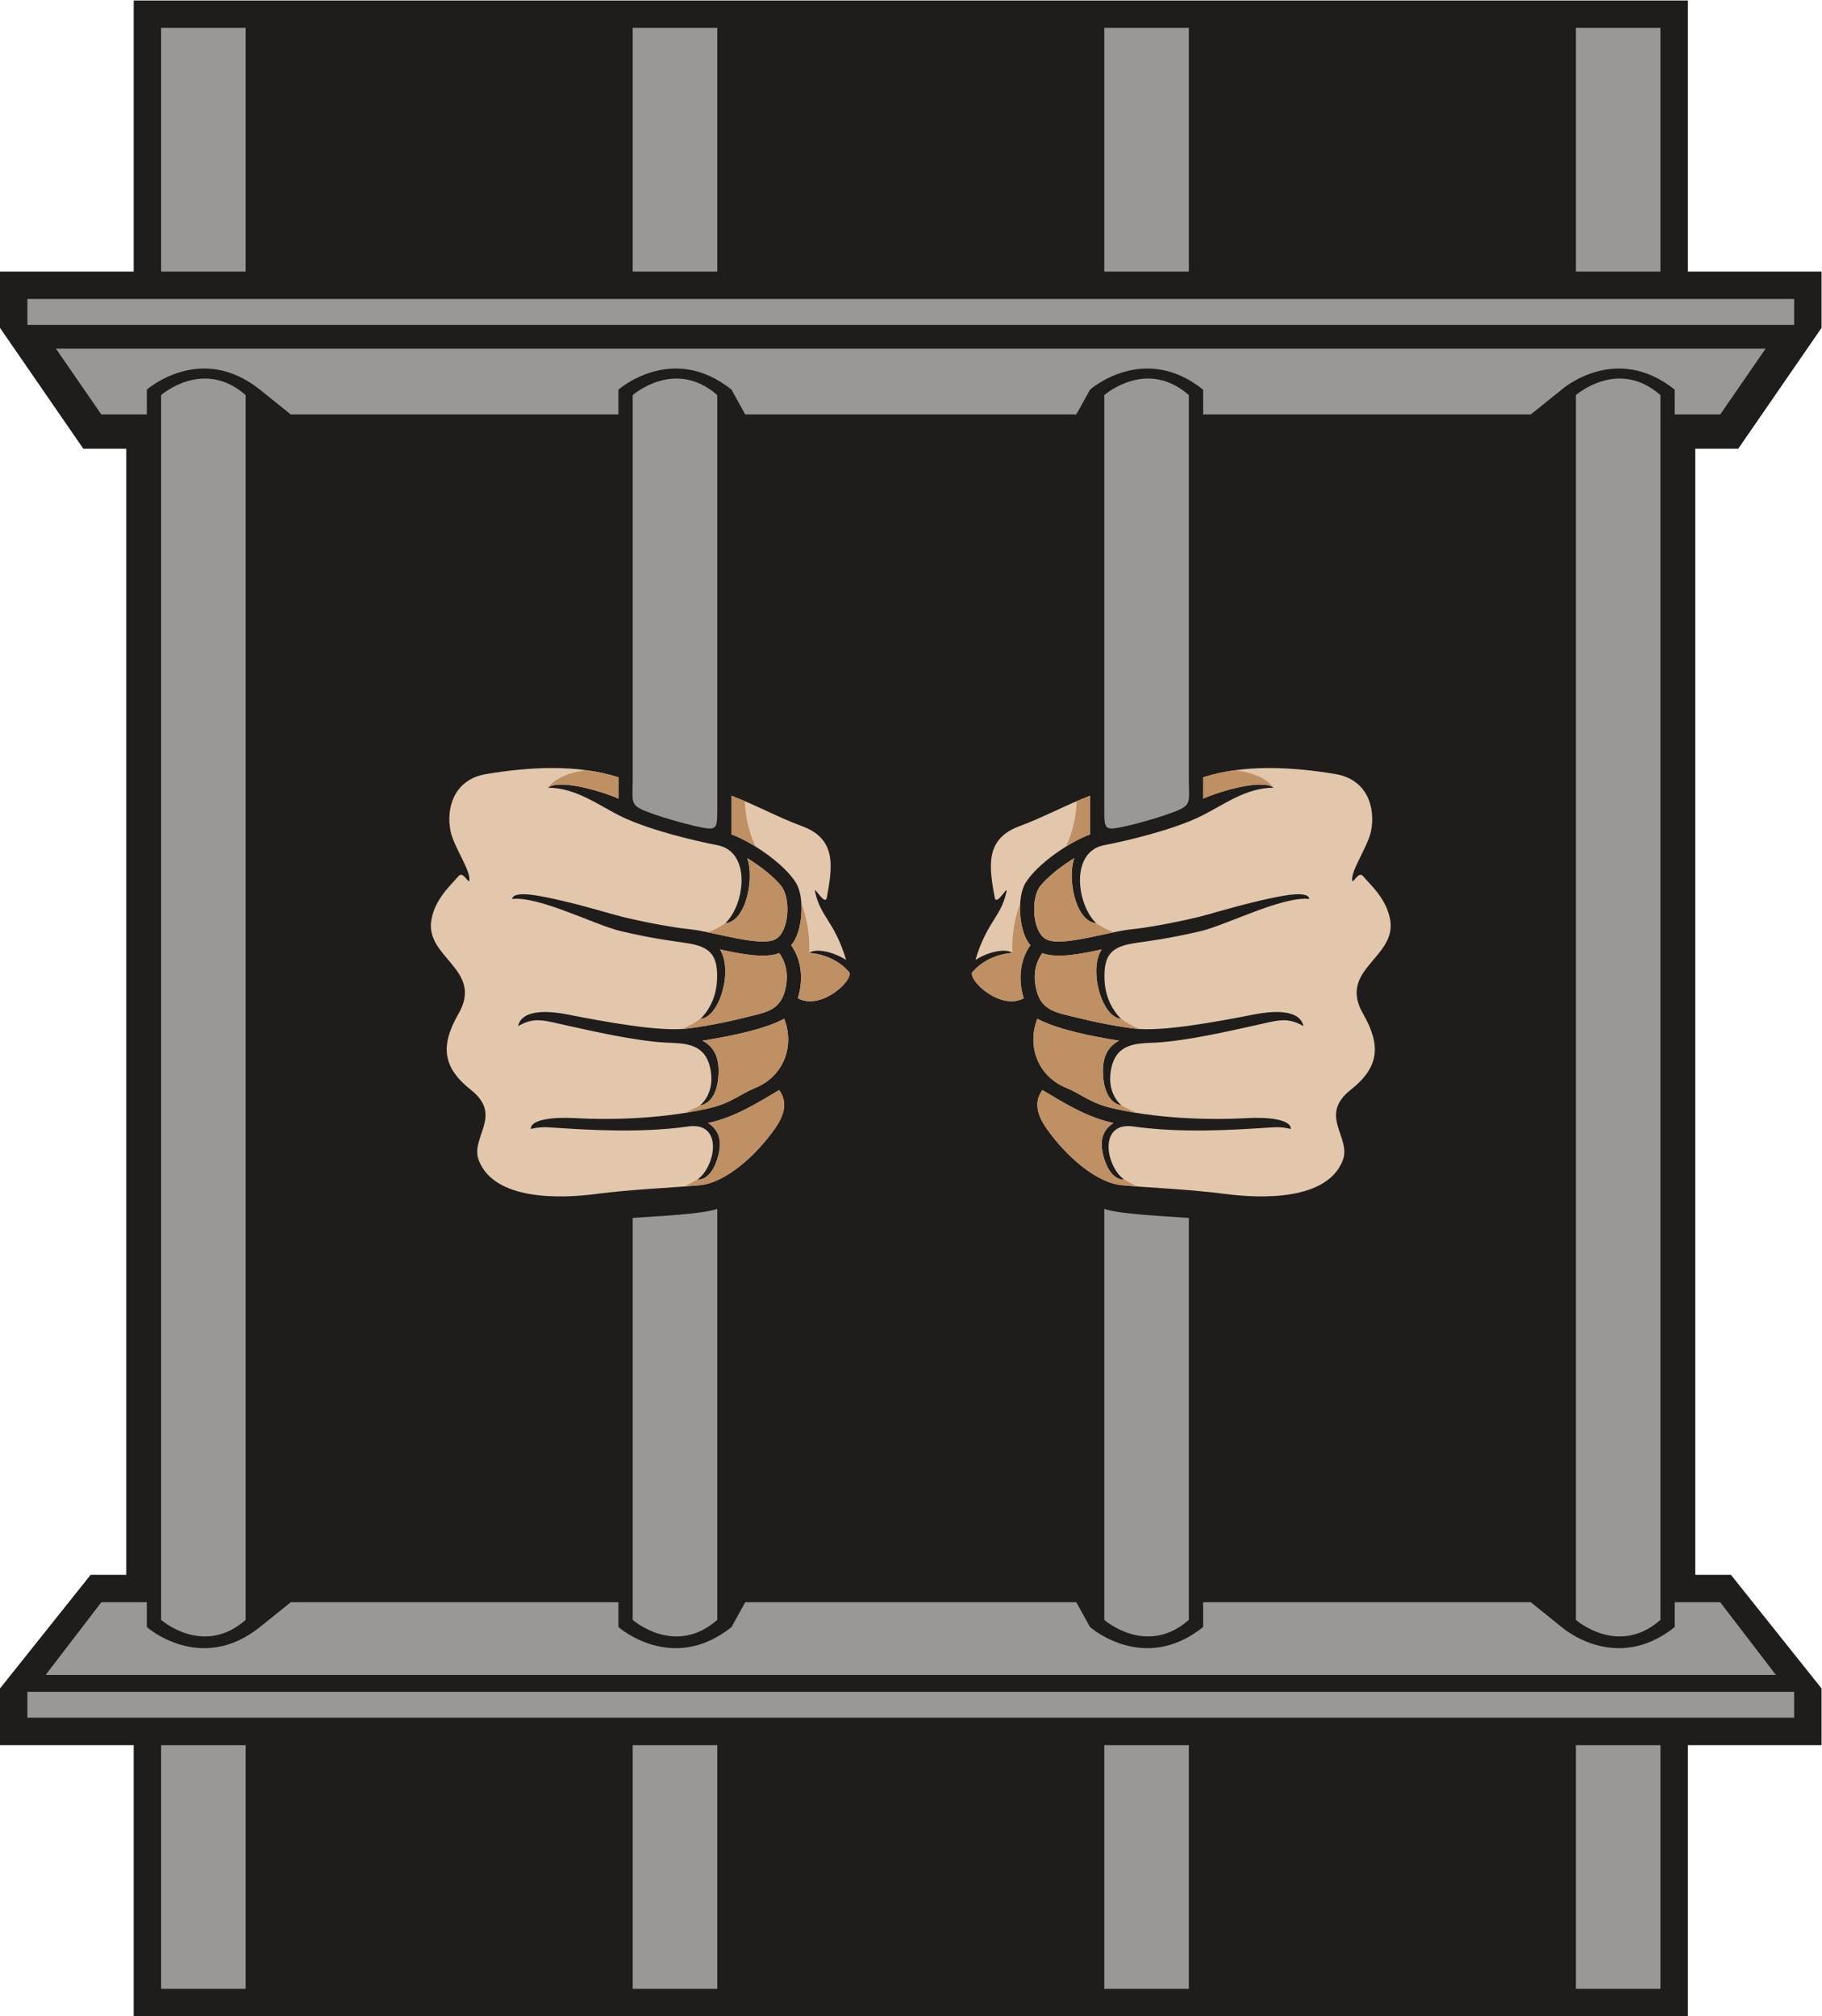
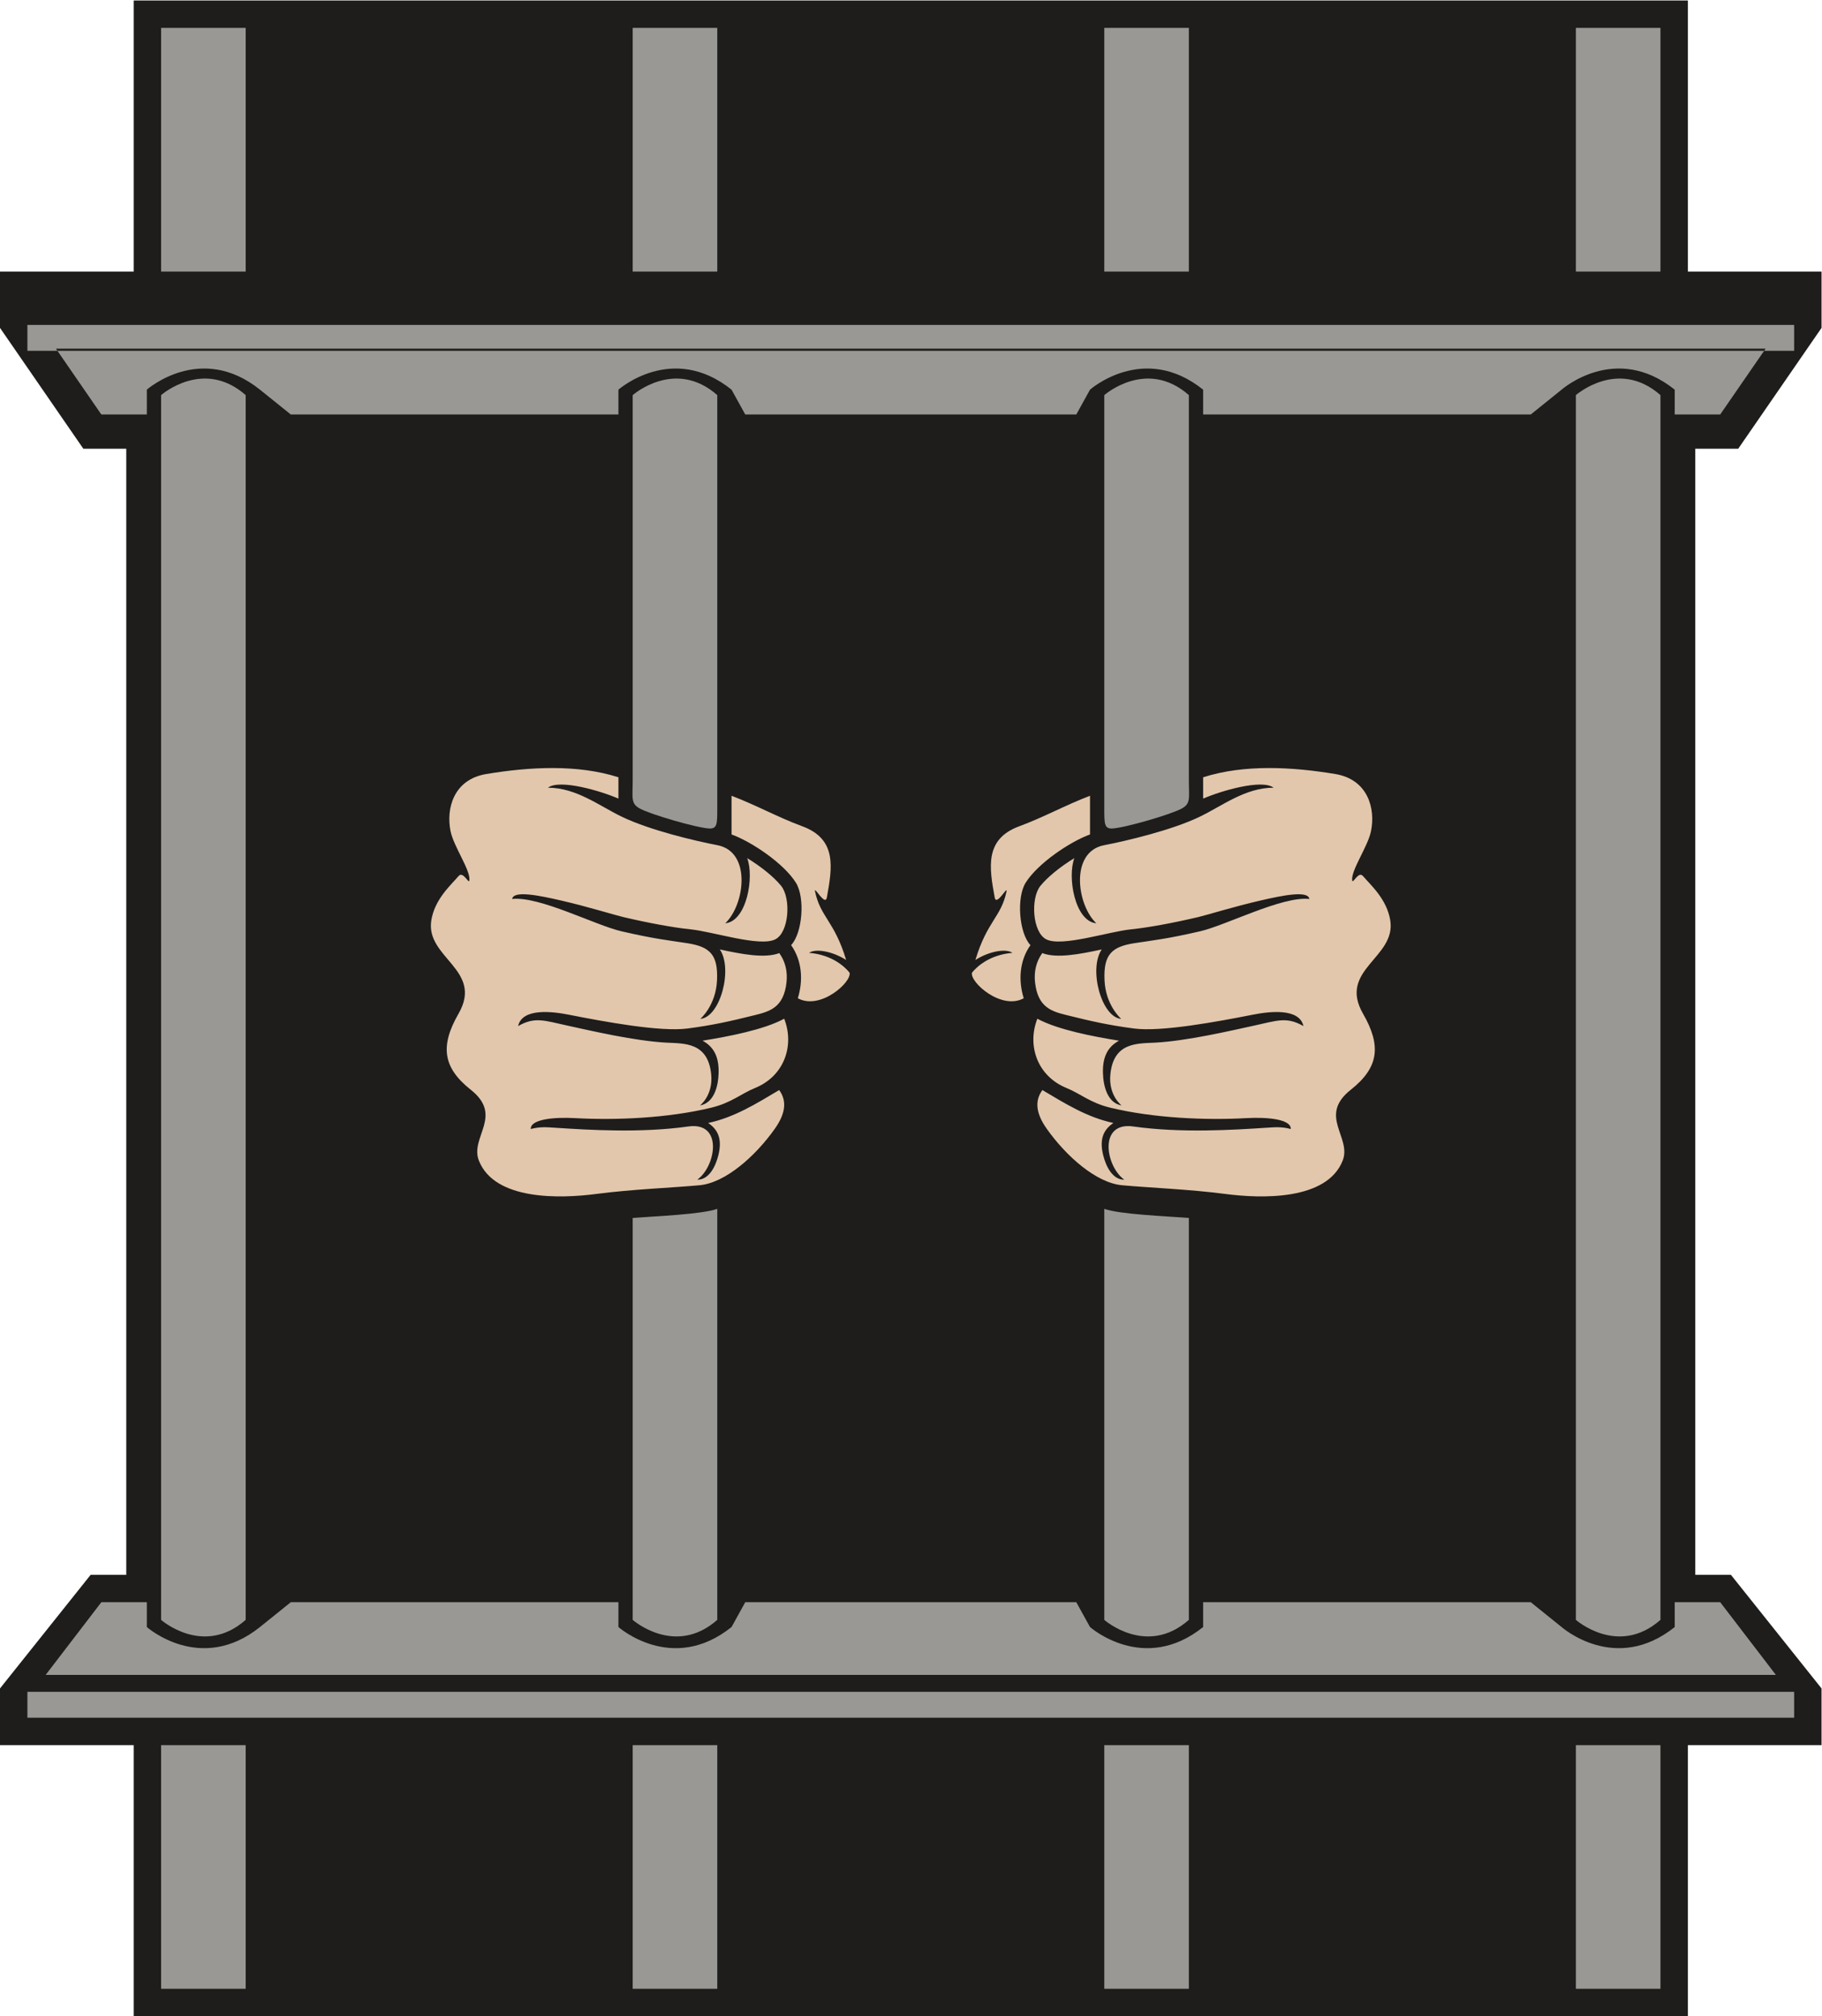
<svg xmlns="http://www.w3.org/2000/svg" viewBox="0 0 434.373 480.64" height="480.64" width="434.373" xml:space="preserve" id="svg2" version="1.1">
  <defs id="defs6" />
  <g transform="matrix(1.333,0,0,-1.333,0,480.64)" id="g10">
    <g transform="scale(0.1)" id="g12">
      <path id="path14" style="fill:#1e1d1c;fill-opacity:1;fill-rule:evenodd;stroke:none" d="M 3031.97,2803.18 V 789.367 h 63.72 L 3257.81,586.172 V 484.766 H 3018.69 V 0 H 239.121 V 484.766 H 0 V 586.172 L 162.117,789.367 H 225.84 V 2803.18 H 149.063 L 0,3019.34 v 100.7 H 239.121 V 3604.8 H 3018.69 v -484.76 h 239.12 v -100.7 l -149.06,-216.16 h -76.78 v 0" />
-       <path id="path16" style="fill:#999894;fill-opacity:1;fill-rule:evenodd;stroke:none" d="M 100.063,2982.17 H 3157.75 l -81.18,-117.71 h -81.36 v 44.38 c -106.25,85.04 -202.32,0 -202.32,0 l -55.14,-44.38 h -585.97 v 44.38 c -106.25,85.04 -202.32,0 -202.32,0 l -24.51,-44.38 h -592.09 l -24.51,44.38 c -106.26,85.04 -202.31,0 -202.31,0 v -44.38 H 520.066 l -55.148,44.38 c -106.25,85.04 -202.316,0 -202.316,0 v -44.38 h -81.368 l -81.171,117.71 z M 2818.43,484.766 V 49.016 h 151.25 V 484.766 H 2818.43 Z M 49.02,580.148 V 533.789 H 3208.79 v 46.359 H 49.02 Z M 288.141,49.016 V 484.766 H 439.387 V 49.016 H 288.141 Z m 843.429,0 V 484.766 h 151.25 V 49.016 h -151.25 z m 994.67,0 V 484.766 H 1975 V 49.016 h 151.24 z M 2818.43,3120.04 v 435.75 h 151.25 V 3120.04 H 2818.43 Z M 49.02,3024.66 v 46.36 H 3208.79 v -46.36 H 49.02 Z m 239.121,531.13 v -435.75 h 151.246 v 435.75 H 288.141 Z m 843.429,0 v -435.75 h 151.25 v 435.75 h -151.25 z m 994.67,0 V 3120.04 H 1975 v 435.75 h 151.24 z M 288.141,708.77 V 2899.1 c 0,0 75.547,66.6 151.246,0 V 708.77 c -75.699,-66.602 -151.246,0 -151.246,0 z m 856.549,1450.76 c -17.05,9.11 -13.12,18.75 -13.12,51.26 v 688.31 c 0,0 75.54,66.6 151.25,0 v -737.42 c 0,-29 0.25,-38.3 -14.44,-37.61 -22.12,1.06 -103.62,24.73 -123.69,35.46 z m -13.12,-731.91 c 40.79,3.04 124.79,6.47 151.25,16.25 v -735.1 c -75.71,-66.602 -151.25,0 -151.25,0 v 718.85 z m 981.56,731.91 c 17.05,9.11 13.11,18.75 13.11,51.26 v 688.31 c -75.69,66.6 -151.24,0 -151.24,0 v -737.42 c 0,-29 -0.25,-38.3 14.44,-37.61 22.11,1.06 103.61,24.73 123.69,35.46 z m 13.11,-731.91 c -40.78,3.04 -124.78,6.47 -151.24,16.25 v -735.1 c 0,0 75.55,-66.602 151.24,0 v 718.85 z M 2818.43,2899.1 V 708.77 c 0,0 75.55,-66.602 151.25,0 V 2899.1 c -75.7,66.6 -151.25,0 -151.25,0 z M 81.68,610.383 H 3176.13 l -99.56,129.961 h -81.36 v -44.367 c -106.25,-85.039 -202.32,0 -202.32,0 l -55.14,44.367 h -585.97 v -44.367 c -106.25,-85.039 -202.32,0 -202.32,0 l -24.51,44.367 h -592.09 l -24.51,-44.367 c -106.26,-85.039 -202.31,0 -202.31,0 v 44.367 H 520.066 l -55.148,-44.367 c -106.25,-85.039 -202.316,0 -202.316,0 v 44.367 H 181.234 L 81.68,610.383 v 0" />
+       <path id="path16" style="fill:#999894;fill-opacity:1;fill-rule:evenodd;stroke:none" d="M 100.063,2982.17 H 3157.75 l -81.18,-117.71 h -81.36 v 44.38 c -106.25,85.04 -202.32,0 -202.32,0 l -55.14,-44.38 h -585.97 v 44.38 c -106.25,85.04 -202.32,0 -202.32,0 l -24.51,-44.38 h -592.09 l -24.51,44.38 c -106.26,85.04 -202.31,0 -202.31,0 v -44.38 H 520.066 l -55.148,44.38 c -106.25,85.04 -202.316,0 -202.316,0 v -44.38 h -81.368 l -81.171,117.71 z M 2818.43,484.766 V 49.016 h 151.25 V 484.766 H 2818.43 Z M 49.02,580.148 V 533.789 H 3208.79 v 46.359 H 49.02 Z M 288.141,49.016 V 484.766 H 439.387 V 49.016 H 288.141 Z m 843.429,0 V 484.766 h 151.25 V 49.016 h -151.25 z m 994.67,0 V 484.766 H 1975 V 49.016 h 151.24 z M 2818.43,3120.04 v 435.75 h 151.25 V 3120.04 H 2818.43 Z M 49.02,3024.66 H 3208.79 v -46.36 H 49.02 Z m 239.121,531.13 v -435.75 h 151.246 v 435.75 H 288.141 Z m 843.429,0 v -435.75 h 151.25 v 435.75 h -151.25 z m 994.67,0 V 3120.04 H 1975 v 435.75 h 151.24 z M 288.141,708.77 V 2899.1 c 0,0 75.547,66.6 151.246,0 V 708.77 c -75.699,-66.602 -151.246,0 -151.246,0 z m 856.549,1450.76 c -17.05,9.11 -13.12,18.75 -13.12,51.26 v 688.31 c 0,0 75.54,66.6 151.25,0 v -737.42 c 0,-29 0.25,-38.3 -14.44,-37.61 -22.12,1.06 -103.62,24.73 -123.69,35.46 z m -13.12,-731.91 c 40.79,3.04 124.79,6.47 151.25,16.25 v -735.1 c -75.71,-66.602 -151.25,0 -151.25,0 v 718.85 z m 981.56,731.91 c 17.05,9.11 13.11,18.75 13.11,51.26 v 688.31 c -75.69,66.6 -151.24,0 -151.24,0 v -737.42 c 0,-29 -0.25,-38.3 14.44,-37.61 22.11,1.06 103.61,24.73 123.69,35.46 z m 13.11,-731.91 c -40.78,3.04 -124.78,6.47 -151.24,16.25 v -735.1 c 0,0 75.55,-66.602 151.24,0 v 718.85 z M 2818.43,2899.1 V 708.77 c 0,0 75.55,-66.602 151.25,0 V 2899.1 c -75.7,66.6 -151.25,0 -151.25,0 z M 81.68,610.383 H 3176.13 l -99.56,129.961 h -81.36 v -44.367 c -106.25,-85.039 -202.32,0 -202.32,0 l -55.14,44.367 h -585.97 v -44.367 c -106.25,-85.039 -202.32,0 -202.32,0 l -24.51,44.367 h -592.09 l -24.51,-44.367 c -106.26,-85.039 -202.31,0 -202.31,0 v 44.367 H 520.066 l -55.148,-44.367 c -106.25,-85.039 -202.316,0 -202.316,0 v 44.367 H 181.234 L 81.68,610.383 v 0" />
      <path id="path18" style="fill:#e2c7ac;fill-opacity:1;fill-rule:nonzero;stroke:none" d="m 2277.75,2197 c -50.77,0 -91.33,-32.31 -132.32,-52.04 -49.75,-23.96 -130.66,-43.08 -170.79,-50.8 -61.03,-11.72 -49.28,-106.15 -13.87,-139.65 -38.61,3.5 -52.16,83.31 -39.25,116.56 -24.5,-14.84 -48.16,-33.96 -60.81,-49.7 -17.89,-22.27 -14.27,-83.17 10.63,-95.61 27.9,-13.95 111.43,13.97 151.91,18.01 29.61,2.96 75.17,11.34 120.27,21.99 16.25,3.84 62.12,18.27 111.27,29.6 39.09,9.01 84.78,18.34 87,2.66 -48.76,5.31 -148.53,-46.95 -195.29,-57.77 -59.85,-13.85 -85.85,-16.38 -117.7,-21.31 -41.16,-6.37 -55.34,-20.96 -53.39,-66.12 1.98,-45.57 29.82,-69.19 29.91,-69.27 -35.56,2.81 -58.72,89.33 -34.89,124.22 -38.39,-8.34 -80.48,-16.53 -106.35,-6.56 -10.85,-15.01 -15.06,-33.16 -12.94,-52.31 5.09,-45.82 30.56,-52.14 58.29,-59.02 41.49,-10.31 73.49,-17.62 118.8,-23.53 48.68,-6.35 147.43,11.91 212.63,24.76 29.03,5.71 83.03,12.42 90.34,-20.43 -30.13,17.22 -46.68,9.91 -88.86,0.73 -41.9,-9.12 -119.41,-27.29 -176.14,-30.32 -31.9,-1.71 -74.42,1.18 -80.31,-56.44 -3.88,-37.95 19.96,-55.8 20.04,-55.88 -24.87,4.29 -32.58,33.55 -33.32,57.47 -0.82,26.23 6.41,46.37 28.76,58.35 -45.73,7.3 -109.43,19.43 -146.1,39.25 -18.6,-47.4 -0.54,-102.36 52.07,-123.83 25.34,-10.33 42.23,-26.44 78.06,-35.17 77.89,-18.96 172.05,-22.76 243.28,-18.77 39.67,2.22 80.55,-2.18 79.86,-19.43 -16.69,4.31 -27.72,3.26 -44.69,2.17 -57.46,-3.71 -151.34,-9.79 -237.08,2.35 -62.79,8.89 -49.41,-71.46 -16,-95.17 -20.91,-0.24 -32.59,23.27 -37.64,43.35 -6.17,24.47 -2.9,44.11 18.18,58.06 -47.06,10.05 -85.77,34.37 -127.04,58.88 -14.95,-20.4 -10.36,-43.55 7.62,-68.98 l -0.03,-0.01 c 34.81,-49.22 88.54,-97.02 134.98,-101.24 51.21,-4.65 120.7,-7.2 185.07,-15.62 63.19,-8.24 181.29,-12.18 209.47,59.84 16.32,41.69 -44.52,79.86 14.3,126.42 49.66,39.32 55.68,77.77 22.07,136.12 -45.48,79.01 59.85,99.92 48.63,167.27 -6.29,37.75 -34.4,62.22 -48.87,79.05 -8.19,9.51 -18.39,-15.95 -19.24,-7.58 -1.88,18.49 28.04,59.94 33.72,87.72 8.26,40.28 -5.29,92.43 -63.83,102.19 -77.4,12.9 -163.1,17.6 -236.38,-5.8 v -38.18 c 30.31,13.35 105.04,35.66 125.97,19.52 z m -1297.695,0 c 50.775,0 91.345,-32.31 132.325,-52.04 49.76,-23.96 130.67,-43.08 170.8,-50.8 61.02,-11.72 49.27,-106.15 13.86,-139.65 38.61,3.5 52.17,83.31 39.25,116.56 24.51,-14.84 48.17,-33.96 60.81,-49.7 17.89,-22.27 14.28,-83.17 -10.62,-95.61 -27.9,-13.95 -111.44,13.97 -151.91,18.01 -29.61,2.96 -75.18,11.34 -120.28,21.99 -16.25,3.84 -62.11,18.27 -111.27,29.6 -39.09,9.01 -84.778,18.34 -86.989,2.66 48.754,5.31 148.519,-46.95 195.279,-57.77 59.85,-13.85 85.84,-16.38 117.71,-21.31 41.16,-6.37 55.34,-20.96 53.38,-66.12 -1.98,-45.57 -29.82,-69.19 -29.9,-69.27 35.56,2.81 58.71,89.33 34.88,124.22 38.39,-8.34 80.48,-16.53 106.35,-6.56 10.85,-15.01 15.06,-33.16 12.93,-52.31 -5.08,-45.82 -30.54,-52.14 -58.27,-59.02 -41.5,-10.31 -73.5,-17.62 -118.81,-23.53 -48.68,-6.35 -147.43,11.91 -212.63,24.76 -29.028,5.71 -83.028,12.42 -90.345,-20.43 30.133,17.22 46.692,9.91 88.865,0.73 41.91,-9.12 119.42,-27.29 176.15,-30.32 31.89,-1.71 74.42,1.18 80.31,-56.44 3.87,-37.95 -19.97,-55.8 -20.04,-55.88 24.86,4.29 32.58,33.55 33.32,57.47 0.81,26.23 -6.41,46.37 -28.76,58.35 45.73,7.3 109.42,19.43 146.09,39.25 18.61,-47.4 0.55,-102.36 -52.07,-123.83 -25.33,-10.33 -42.23,-26.44 -78.06,-35.17 -77.88,-18.96 -172.05,-22.76 -243.28,-18.77 -39.673,2.22 -80.552,-2.18 -79.857,-19.43 16.7,4.31 27.715,3.26 44.692,2.17 57.455,-3.71 151.335,-9.79 237.085,2.35 62.79,8.89 49.4,-71.46 15.99,-95.17 20.91,-0.24 32.59,23.27 37.65,43.35 6.16,24.47 2.89,44.11 -18.18,58.06 47.05,10.05 85.77,34.37 127.04,58.88 14.94,-20.4 10.35,-43.55 -7.63,-68.98 l 0.04,-0.01 c -34.82,-49.22 -88.55,-97.02 -134.98,-101.24 -51.22,-4.65 -120.71,-7.2 -185.09,-15.62 -63.18,-8.24 -181.277,-12.18 -209.46,59.84 -16.309,41.69 44.515,79.86 -14.297,126.42 -49.668,39.32 -55.68,77.77 -22.078,136.12 45.488,79.01 -59.84,99.92 -48.617,167.27 6.292,37.75 34.398,62.22 48.867,79.05 8.179,9.51 18.386,-15.95 19.238,-7.58 1.883,18.49 -28.039,59.94 -33.727,87.72 -8.253,40.28 5.297,92.43 63.832,102.19 77.407,12.9 163.102,17.6 236.392,-5.8 v -38.18 c -30.32,13.35 -105.04,35.66 -125.985,19.52 z m 539.365,-330.75 c -8.1,9.96 -30.4,31.81 -72.38,35.45 11.17,7.73 40.14,3.68 66.27,-12.74 -21.02,69.79 -45.98,76.42 -55.6,122.4 -2.5,11.96 18.05,-27.49 21.1,-10.66 9.7,53.37 18.53,104.35 -43.95,127.33 -43.56,16.02 -82.41,37.8 -126.51,54.54 v -69.16 c 35.73,-12.98 93.5,-51.7 115.17,-86.42 16.53,-26.5 11.81,-89.86 -8.64,-111.54 19.62,-27.68 21.94,-62.87 12.02,-95.01 40.15,-21.95 96.87,29.07 92.52,45.81 z m 218.97,0 c 8.11,9.96 30.41,31.81 72.38,35.45 -11.17,7.73 -40.13,3.68 -66.27,-12.74 21.03,69.79 45.99,76.42 55.6,122.4 2.5,11.96 -18.04,-27.49 -21.1,-10.66 -9.7,53.37 -18.53,104.35 43.95,127.33 43.55,16.02 82.42,37.8 126.51,54.54 v -69.16 c -35.73,-12.98 -93.49,-51.7 -115.16,-86.42 -16.53,-26.5 -11.82,-89.86 8.64,-111.54 -19.62,-27.68 -21.94,-62.87 -12.03,-95.01 -40.15,-21.95 -96.86,29.07 -92.52,45.81 v 0" />
-       <path id="path20" style="fill:#be9063;fill-opacity:1;fill-rule:nonzero;stroke:none" d="m 2010.77,1495.99 c -20.91,-0.24 -32.59,23.27 -37.64,43.35 -6.17,24.47 -2.9,44.11 18.18,58.06 -47.06,10.05 -85.77,34.37 -127.04,58.88 -14.95,-20.4 -10.36,-43.55 7.62,-68.98 l -0.03,-0.01 c 34.81,-49.22 88.54,-97.02 134.98,-101.24 8.6,-0.78 17.73,-1.5 27.25,-2.2 -11.68,5.62 -23.32,12.14 -23.32,12.14 z m 197.17,732.15 c -19.27,-2.65 -38.1,-6.71 -56.16,-12.48 v -38.18 c 30.31,13.35 105.04,35.66 125.97,19.52 -20.76,27.77 -68.97,31.09 -69.81,31.14 z m -282.17,-55.18 c -1,-25.23 -6.16,-53.3 -19.2,-81.22 15.33,9.51 30.45,17.15 42.89,21.67 v 69.16 c -8.04,-3.06 -15.92,-6.28 -23.69,-9.61 z m -875.9,55.18 c 19.27,-2.65 38.09,-6.71 56.17,-12.48 v -38.18 c -30.32,13.35 -105.04,35.66 -125.985,19.52 20.765,27.77 68.975,31.09 69.815,31.14 z m 282.17,-55.18 c 0.99,-25.23 6.16,-53.3 19.2,-81.22 -15.33,9.51 -30.45,17.15 -42.89,21.67 v 69.16 c 8.05,-3.06 15.93,-6.28 23.69,-9.61 z m -85,-676.97 c 20.91,-0.24 32.59,23.27 37.65,43.35 6.16,24.47 2.89,44.11 -18.18,58.06 47.05,10.05 85.77,34.37 127.04,58.88 14.94,-20.4 10.35,-43.55 -7.63,-68.98 l 0.04,-0.01 c -34.82,-49.22 -88.55,-97.02 -134.98,-101.24 -8.6,-0.78 -17.73,-1.5 -27.27,-2.2 11.7,5.62 23.33,12.14 23.33,12.14 z m 50,458.52 c 38.61,3.5 52.17,83.31 39.25,116.56 24.51,-14.84 48.17,-33.96 60.81,-49.7 17.89,-22.27 14.28,-83.17 -10.62,-95.61 -21.86,-10.93 -77.85,3.83 -120.54,12.69 9.06,3.1 19.49,8.13 31.1,16.06 z m -44.54,-170.96 c 35.56,2.81 58.71,89.33 34.88,124.22 38.39,-8.34 80.48,-16.53 106.35,-6.56 10.85,-15.01 15.06,-33.16 12.93,-52.31 -5.08,-45.82 -30.54,-52.14 -58.27,-59.02 -32.31,-8.02 -94.18,-22.4 -128.95,-24.46 11.01,4.31 22.12,10.21 33.06,18.13 z m -0.61,-154.78 c 24.86,4.29 32.58,33.55 33.32,57.47 0.81,26.23 -6.41,46.37 -28.76,58.35 45.73,7.3 109.42,19.43 146.09,39.25 18.61,-47.4 0.55,-102.36 -52.07,-123.83 -25.33,-10.33 -42.23,-26.44 -78.06,-35.17 -15.4,-3.75 -31.44,-6.9 -47.82,-9.52 10.05,4.46 20.05,9.22 27.3,13.45 z m 195.15,272.93 c 1.63,26.14 -2.78,59.28 -13.84,88.96 1.88,-28.14 -4.77,-60.84 -18.32,-75.21 19.62,-27.68 21.94,-62.87 12.02,-95.01 40.15,-21.95 96.87,29.07 92.52,45.81 -8.1,9.96 -30.4,31.81 -72.38,35.45 z m 513.73,52.81 c -38.61,3.5 -52.16,83.31 -39.25,116.56 -24.5,-14.84 -48.16,-33.96 -60.81,-49.7 -17.89,-22.27 -14.27,-83.17 10.63,-95.61 21.85,-10.93 77.85,3.83 120.54,12.69 -9.08,3.1 -19.5,8.13 -31.11,16.06 z m 44.55,-170.96 c -35.56,2.81 -58.72,89.33 -34.89,124.22 -38.39,-8.34 -80.48,-16.53 -106.35,-6.56 -10.85,-15.01 -15.06,-33.16 -12.94,-52.31 5.09,-45.82 30.56,-52.14 58.29,-59.02 32.31,-8.02 94.18,-22.4 128.94,-24.46 -11.01,4.31 -22.12,10.21 -33.05,18.13 z m 0.61,-154.78 c -24.87,4.29 -32.58,33.55 -33.32,57.47 -0.82,26.23 6.41,46.37 28.76,58.35 -45.73,7.3 -109.43,19.43 -146.1,39.25 -18.6,-47.4 -0.54,-102.36 52.07,-123.83 25.34,-10.33 42.23,-26.44 78.06,-35.17 15.4,-3.75 31.45,-6.9 47.81,-9.52 -10.05,4.46 -20.03,9.22 -27.28,13.45 z m -195.16,272.93 c -1.63,26.14 2.78,59.28 13.84,88.96 -1.88,-28.14 4.77,-60.84 18.33,-75.21 -19.62,-27.68 -21.94,-62.87 -12.03,-95.01 -40.15,-21.95 -96.86,29.07 -92.52,45.81 8.11,9.96 30.41,31.81 72.38,35.45 v 0" />
    </g>
  </g>
</svg>